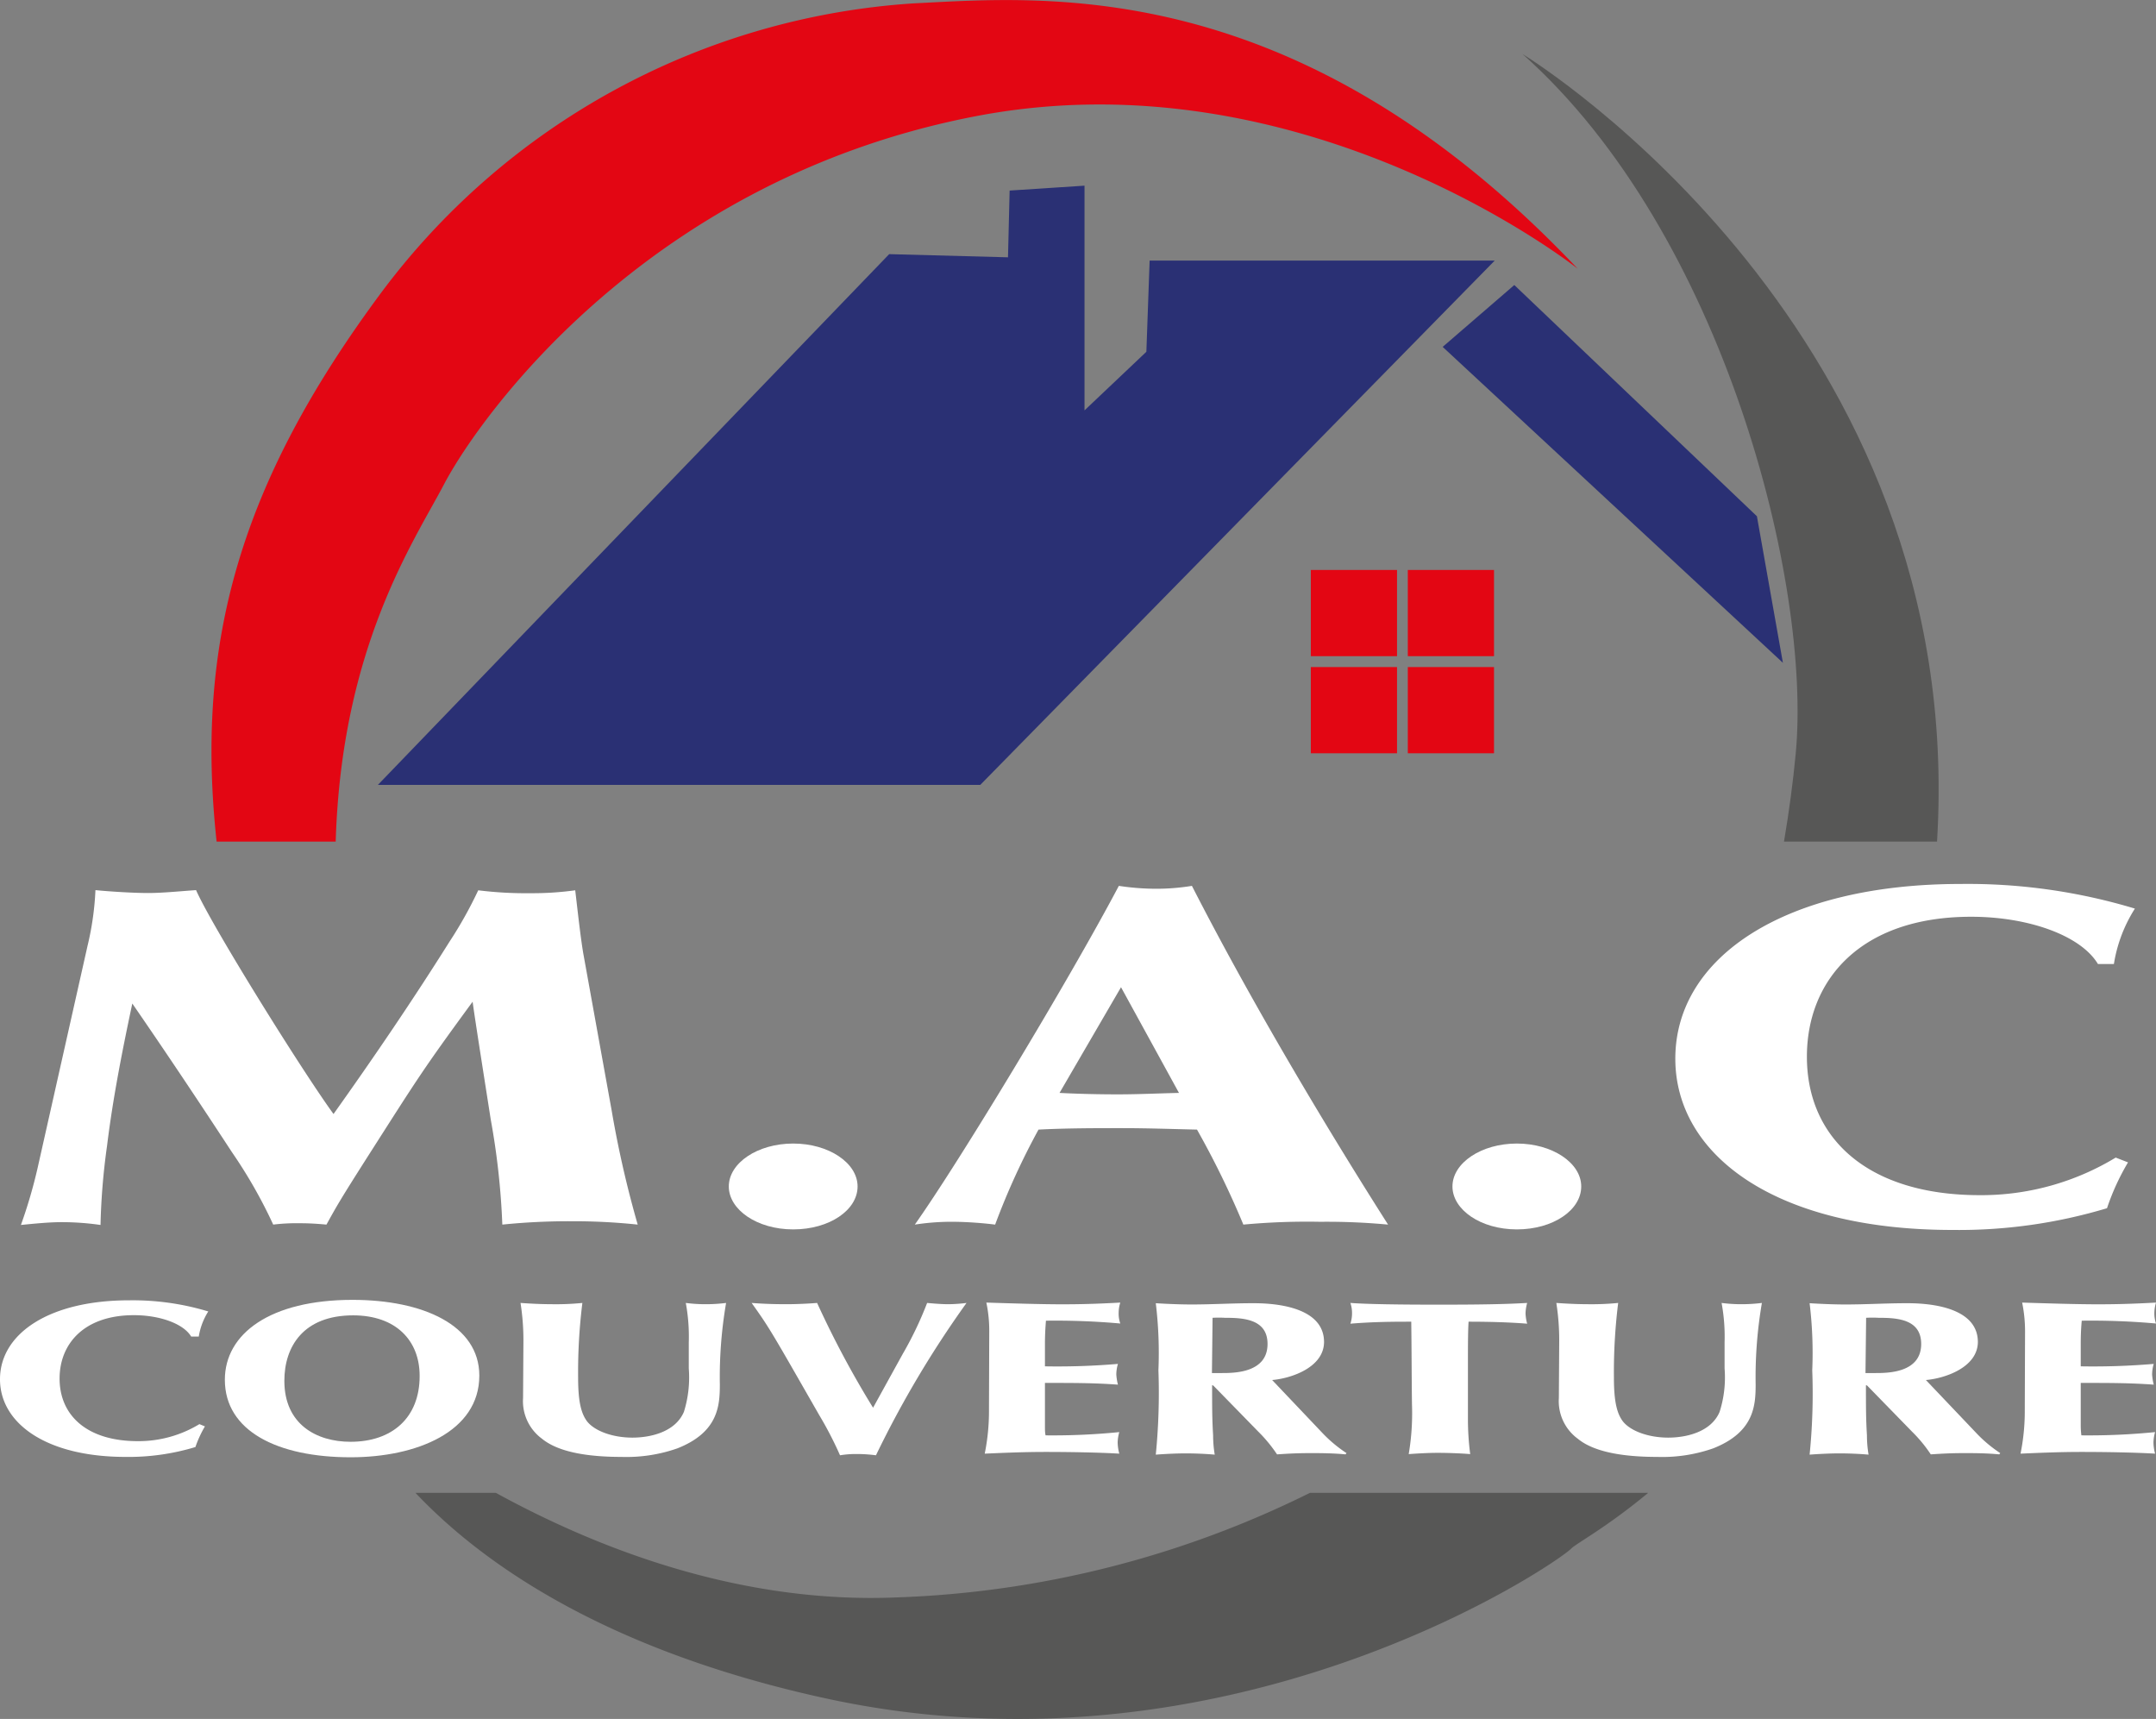
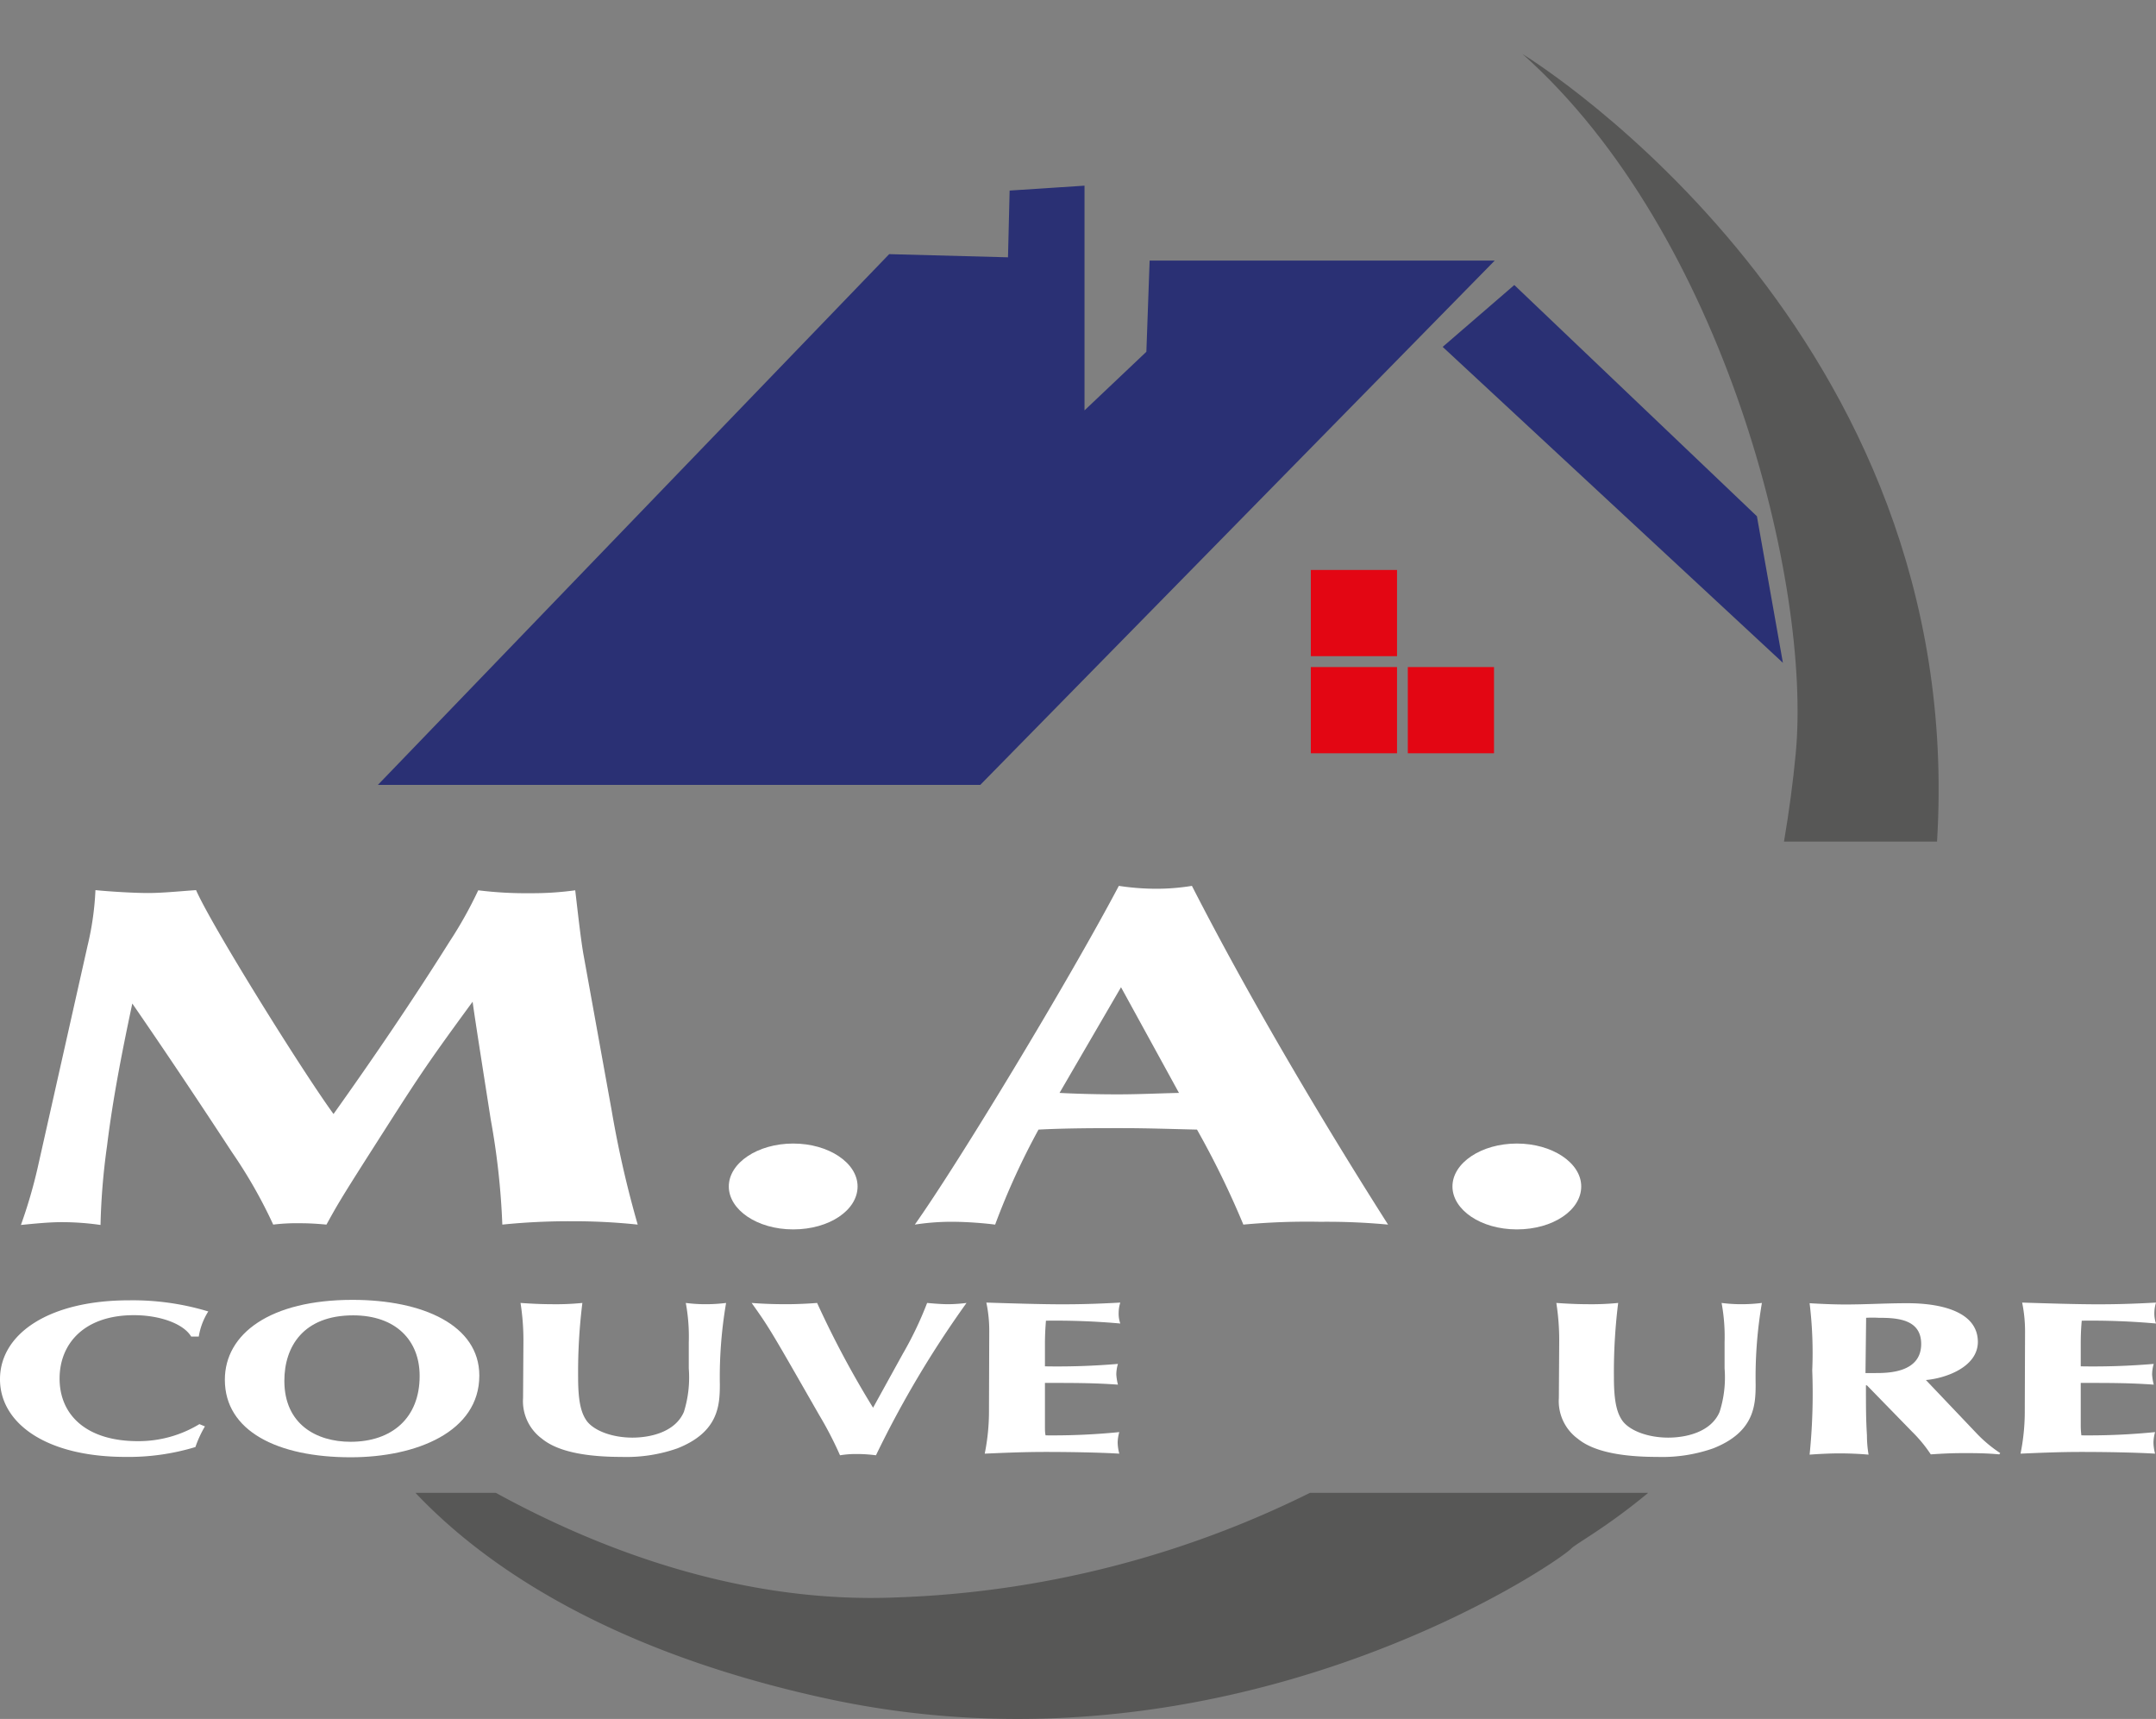
<svg xmlns="http://www.w3.org/2000/svg" viewBox="0 0 238.08 189.79">
  <rect x="0" y="0" width="238.08" height="189.79" fill="#808080" stroke="none" />
  <defs>
    <style>.cls-1{fill:#2a3074;}.cls-2{fill:#e30613;}.cls-3{fill:#575756;}.cls-4{fill:#fff;}</style>
  </defs>
  <g id="Layer_2" data-name="Layer 2">
    <g id="Layer_1-2" data-name="Layer 1">
      <polygon class="cls-1" points="167.22 31.47 159.31 38.3 196.88 73.18 194.01 57 167.22 31.47" />
      <polygon class="cls-1" points="98.19 28.06 41.73 86.66 108.25 86.66 165.06 28.77 126.95 28.77 126.59 38.84 119.76 45.31 119.76 20.5 111.49 21.04 111.31 28.41 98.19 28.06" />
      <rect class="cls-2" x="144.75" y="62.93" width="9.52" height="9.52" />
-       <rect class="cls-2" x="155.46" y="62.93" width="9.52" height="9.52" />
      <rect class="cls-2" x="144.75" y="73.65" width="9.52" height="9.52" />
      <rect class="cls-2" x="155.46" y="73.65" width="9.52" height="9.52" />
-       <path class="cls-2" d="M174.22,29.67c-.8-.64-30.33-23.63-66.15-16.9-36.31,6.84-55,33.08-59,40.63-3.35,6.4-11.35,18-12,39.52H23.92c-2.39-22,2.63-39.57,18-60.37a79.76,79.76,0,0,1,59-32.18C115.26-.34,143.3-3,174.22,29.67Z" />
      <path class="cls-3" d="M144.65,164.83H182c-4.58,3.81-8,5.62-8.49,6.15-1.8,1.8-37.75,26.25-82.33,16.54-24.55-5.35-38.08-15.05-45.3-22.69h8.88c11.1,6.09,26.88,12.29,44.32,11.54A111.11,111.11,0,0,0,144.65,164.83Z" />
      <path class="cls-3" d="M213.9,92.92H197c.57-3.35,1-6.59,1.29-9.67,1.8-18.69-7.9-57.48-30.16-77.28C169.59,6.86,217.35,36.73,213.9,92.92Z" />
      <path class="cls-4" d="M21.11,147.57c-.86-1.44-3.5-2.36-6.32-2.36-5.53,0-8.21,3.18-8.21,7,0,4.05,3,6.91,8.64,6.91a12.94,12.94,0,0,0,6.8-1.88l.61.25a12.28,12.28,0,0,0-1.05,2.28,25.44,25.44,0,0,1-7.73,1.09C5,160.85,0,157.09,0,152.29c0-5.08,5.49-8.72,14.24-8.72A28.78,28.78,0,0,1,23,144.8a7.34,7.34,0,0,0-1.05,2.77Z" />
      <path class="cls-4" d="M38.72,160.9c-8.07,0-13.89-2.89-13.89-8.56,0-5.08,5-8.82,14.1-8.82,7.78,0,14,2.8,14,8.36C52.93,158.08,46,160.9,38.72,160.9ZM39,145.23c-5.5,0-7.6,3.45-7.6,7.23,0,4.8,3.55,6.73,7.31,6.73,4.59,0,7.63-2.65,7.63-7.26C46.35,148,43.71,145.23,39,145.23Z" />
      <path class="cls-4" d="M57.8,148.05a26.59,26.59,0,0,0-.32-4.19c1.41.1,2.53.14,3.5.14a29.33,29.33,0,0,0,3.33-.14,61.87,61.87,0,0,0-.47,8.24c0,2.75.36,4,1,4.85.87,1.08,2.86,1.78,5,1.78,1.88,0,4.7-.56,5.68-2.84a12.77,12.77,0,0,0,.54-4.8V148.2a20.47,20.47,0,0,0-.33-4.34,17.22,17.22,0,0,0,2.32.14,17.93,17.93,0,0,0,2.13-.14,48.56,48.56,0,0,0-.69,9c0,2.36-.18,5.28-4.7,7.06a17,17,0,0,1-6.14.94c-3.4,0-6.87-.43-8.79-2a5.15,5.15,0,0,1-2.1-4.51Z" />
      <path class="cls-4" d="M99.67,149.52a39.57,39.57,0,0,0,2.71-5.66c.76.07,1.63.14,2.35.14a17.26,17.26,0,0,0,2-.14,113.38,113.38,0,0,0-10,16.82,16.25,16.25,0,0,0-2.2-.14,10.81,10.81,0,0,0-1.77.14,40.13,40.13,0,0,0-2.28-4.41C85.17,147,85,146.66,83,143.86c1.27.1,2.53.14,3.8.14s2.56-.07,3.43-.14a105.86,105.86,0,0,0,6.18,11.57Z" />
      <path class="cls-4" d="M109.24,147a15.11,15.11,0,0,0-.32-3.18c3.14.1,6.15.19,8.39.19,2,0,3.87-.05,6.4-.19a3.74,3.74,0,0,0-.18,1.11,3.24,3.24,0,0,0,.18,1.2,80.47,80.47,0,0,0-8.21-.31c-.07.87-.11,1.71-.11,2.58v2.46a78.91,78.91,0,0,0,8.06-.27,4.25,4.25,0,0,0-.18,1.16,6.05,6.05,0,0,0,.18,1.13c-2.67-.19-4.73-.19-8.06-.19v4.79c0,.36,0,.7.07,1a73.71,73.71,0,0,0,8.14-.36,4.47,4.47,0,0,0-.18,1.13,5,5,0,0,0,.18,1.25c-2.32-.14-5.68-.19-8.17-.19-2.32,0-4.67.1-6.69.19a23.53,23.53,0,0,0,.47-4.82Z" />
-       <path class="cls-4" d="M140.48,152.37l5.6,5.9a15,15,0,0,0,2.61,2.17l-.11.14c-1.23-.12-2.5-.14-3.76-.14-1.56,0-2.42.05-3.8.14a16.18,16.18,0,0,0-2.09-2.53L134,153a.21.21,0,0,0-.15-.05s0,.07,0,.15c0,2.26,0,3.59.11,5.37a12.7,12.7,0,0,0,.18,2.14c-1-.09-2.17-.14-3.22-.14s-2.39.07-3.29.14a69,69,0,0,0,.29-9.32,45.49,45.49,0,0,0-.29-7.4c1.59.1,3,.14,3.94.14,2.24,0,4.52-.14,6.76-.14,1.3,0,7.88,0,7.88,4.29C146.19,151,142.54,152.2,140.48,152.37Zm-6.65-.77c.29,0,.65,0,1.08,0,1.34,0,5.06,0,5.06-3.21,0-2.74-2.64-2.89-4.7-2.89a12.55,12.55,0,0,0-1.37,0Z" />
-       <path class="cls-4" d="M155.84,145.93c-1.73,0-4.05,0-6.72.22a3.74,3.74,0,0,0,.18-1.23,3.47,3.47,0,0,0-.18-1.06c1.84.14,5.49.19,9.76.19,4.48,0,7.41-.05,9.76-.19a4.69,4.69,0,0,0-.18,1.16,5,5,0,0,0,.18,1.13c-2.13-.17-4.45-.22-6.47-.22-.07,1.06-.07,2.7-.07,4.53,0,1.42,0,4.44,0,6a30,30,0,0,0,.25,4.09c-1.05-.09-2.56-.14-3.58-.14s-2.24.07-3.21.14a27.06,27.06,0,0,0,.36-5.49C155.88,152.05,155.88,148.82,155.84,145.93Z" />
      <path class="cls-4" d="M172.18,148.05a26.59,26.59,0,0,0-.32-4.19c1.41.1,2.53.14,3.5.14a29.44,29.44,0,0,0,3.33-.14,61.87,61.87,0,0,0-.47,8.24c0,2.75.36,4,1,4.85.87,1.08,2.86,1.78,5,1.78,1.88,0,4.7-.56,5.67-2.84a12.54,12.54,0,0,0,.55-4.8V148.2a20.47,20.47,0,0,0-.33-4.34,17.22,17.22,0,0,0,2.32.14,18.08,18.08,0,0,0,2.13-.14,48.56,48.56,0,0,0-.69,9c0,2.36-.18,5.28-4.7,7.06a17,17,0,0,1-6.15.94c-3.39,0-6.87-.43-8.78-2a5.15,5.15,0,0,1-2.1-4.51Z" />
      <path class="cls-4" d="M212.67,152.37l5.61,5.9a14.9,14.9,0,0,0,2.6,2.17l-.11.14c-1.23-.12-2.49-.14-3.76-.14-1.55,0-2.42.05-3.8.14a15.54,15.54,0,0,0-2.09-2.53L206.2,153a.21.21,0,0,0-.15-.05s0,.07,0,.15c0,2.26,0,3.59.11,5.37a12.7,12.7,0,0,0,.18,2.14c-1-.09-2.17-.14-3.22-.14s-2.39.07-3.29.14a67.37,67.37,0,0,0,.29-9.32,45.49,45.49,0,0,0-.29-7.4c1.59.1,3,.14,3.94.14,2.24,0,4.52-.14,6.76-.14,1.3,0,7.88,0,7.88,4.29C218.38,151,214.73,152.2,212.67,152.37ZM206,151.6c.29,0,.65,0,1.08,0,1.34,0,5.07,0,5.07-3.21,0-2.74-2.64-2.89-4.7-2.89a12.73,12.73,0,0,0-1.38,0Z" />
      <path class="cls-4" d="M223.62,147a15.81,15.81,0,0,0-.32-3.18c3.14.1,6.14.19,8.38.19,2,0,3.87-.05,6.4-.19a4.09,4.09,0,0,0-.18,1.11,3.46,3.46,0,0,0,.18,1.2,80.27,80.27,0,0,0-8.2-.31c-.08.87-.11,1.71-.11,2.58v2.46a78.91,78.91,0,0,0,8.06-.27,4.25,4.25,0,0,0-.18,1.16,6.05,6.05,0,0,0,.18,1.13c-2.67-.19-4.74-.19-8.06-.19v4.79a8.79,8.79,0,0,0,.07,1,73.71,73.71,0,0,0,8.14-.36,4.47,4.47,0,0,0-.18,1.13,5,5,0,0,0,.18,1.25c-2.32-.14-5.68-.19-8.18-.19-2.31,0-4.66.1-6.68.19a23.53,23.53,0,0,0,.47-4.82Z" />
      <path class="cls-4" d="M67.54,122.59a116.13,116.13,0,0,0,2.88,12.62,67.21,67.21,0,0,0-7.28-.37,72.67,72.67,0,0,0-7.67.37,82.21,82.21,0,0,0-1.28-11.61c-.32-2.08-1.76-11.14-2-13-5.51,7.51-6.07,8.47-11.42,16.84-3.12,4.9-3.52,5.59-4.72,7.77-.56-.05-1.6-.15-2.88-.15a21.53,21.53,0,0,0-3,.15,53.71,53.71,0,0,0-4.56-8c-3.59-5.49-7.27-11-11-16.41-1.11,5.22-2.15,10.49-2.79,15.72a74.11,74.11,0,0,0-.72,8.73,29.89,29.89,0,0,0-4.32-.31c-1.36,0-2.95.16-4.47.31a54.69,54.69,0,0,0,1.84-6.28l5.51-24.51a32.3,32.3,0,0,0,.88-6.18c1.6.16,4.23.32,5.83.32s3.76-.22,5.28-.32c1.76,4,11.74,20,15.18,24.72,4.48-6.29,8.79-12.63,12.79-19a45.76,45.76,0,0,0,3.19-5.7,42.78,42.78,0,0,0,5.76.32,34.77,34.77,0,0,0,4.95-.32c.24,2,.56,5,.88,6.92Z" />
      <path class="cls-4" d="M80.48,131c0-2.61,3.2-4.74,7.11-4.74s7.11,2.13,7.11,4.74-3.11,4.74-7.11,4.74S80.48,133.56,80.48,131Z" />
      <path class="cls-4" d="M123.55,97.81a27.75,27.75,0,0,0,4.16.32,24.46,24.46,0,0,0,3.91-.32c7.52,14.71,16.71,29.63,21.66,37.4a72.54,72.54,0,0,0-7.51-.31,75.91,75.91,0,0,0-8.47.31,97.2,97.2,0,0,0-5.12-10.49c-2.71-.06-5.43-.16-8.31-.16s-6.07,0-9.19.16a79.85,79.85,0,0,0-4.79,10.49,41.8,41.8,0,0,0-4.4-.31,26.81,26.81,0,0,0-4.47.31C105.89,128.34,118,108.31,123.55,97.81Zm.24,11.19L117,120.67c2.16.11,4.31.16,6.47.16s4.48-.11,6.72-.16Z" />
      <path class="cls-4" d="M160.39,131c0-2.61,3.2-4.74,7.11-4.74s7.11,2.13,7.11,4.74-3.11,4.74-7.11,4.74S160.39,133.56,160.39,131Z" />
-       <path class="cls-4" d="M231.67,106.44c-1.92-3.19-7.75-5.22-14-5.22-12.23,0-18.14,7-18.14,15.45,0,9,6.71,15.29,19.1,15.29a28.65,28.65,0,0,0,15-4.15l1.36.53a26,26,0,0,0-2.32,5.06,56.79,56.79,0,0,1-17.1,2.4C196,135.8,185,127.49,185,116.89c0-11.25,12.15-19.29,31.49-19.29a63.76,63.76,0,0,1,19.26,2.72,16.08,16.08,0,0,0-2.32,6.12Z" />
    </g>
  </g>
</svg>